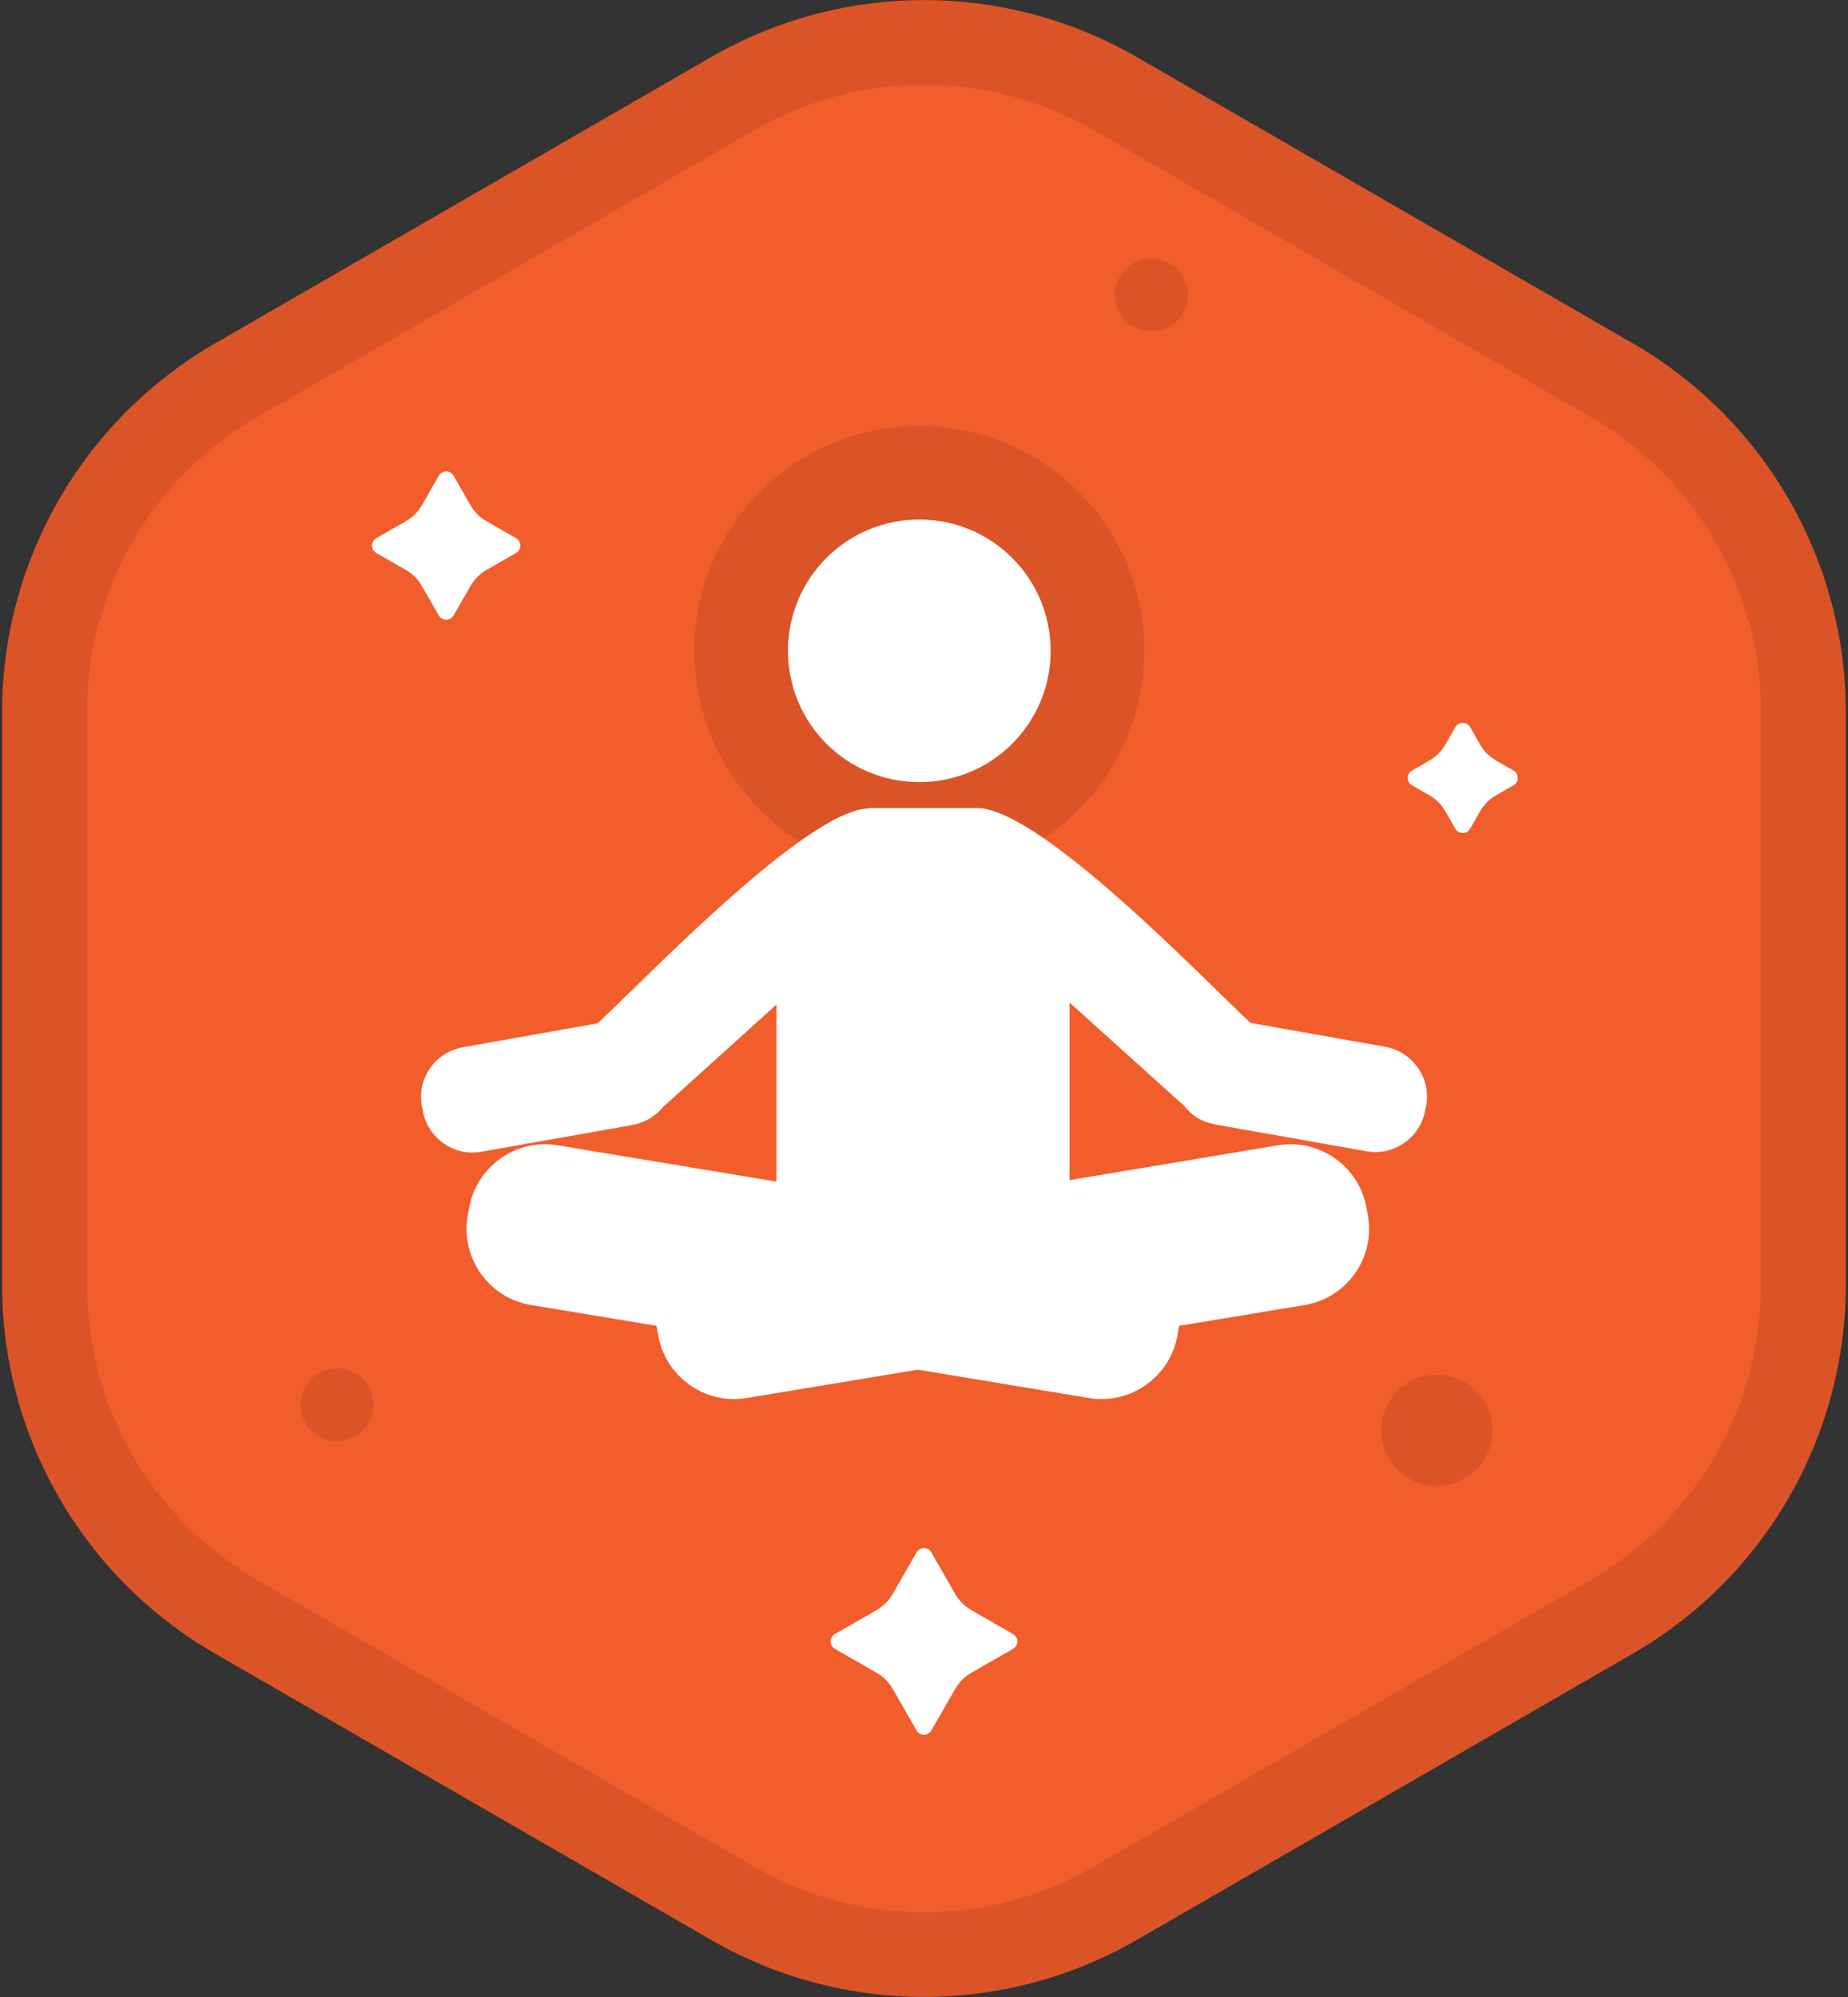
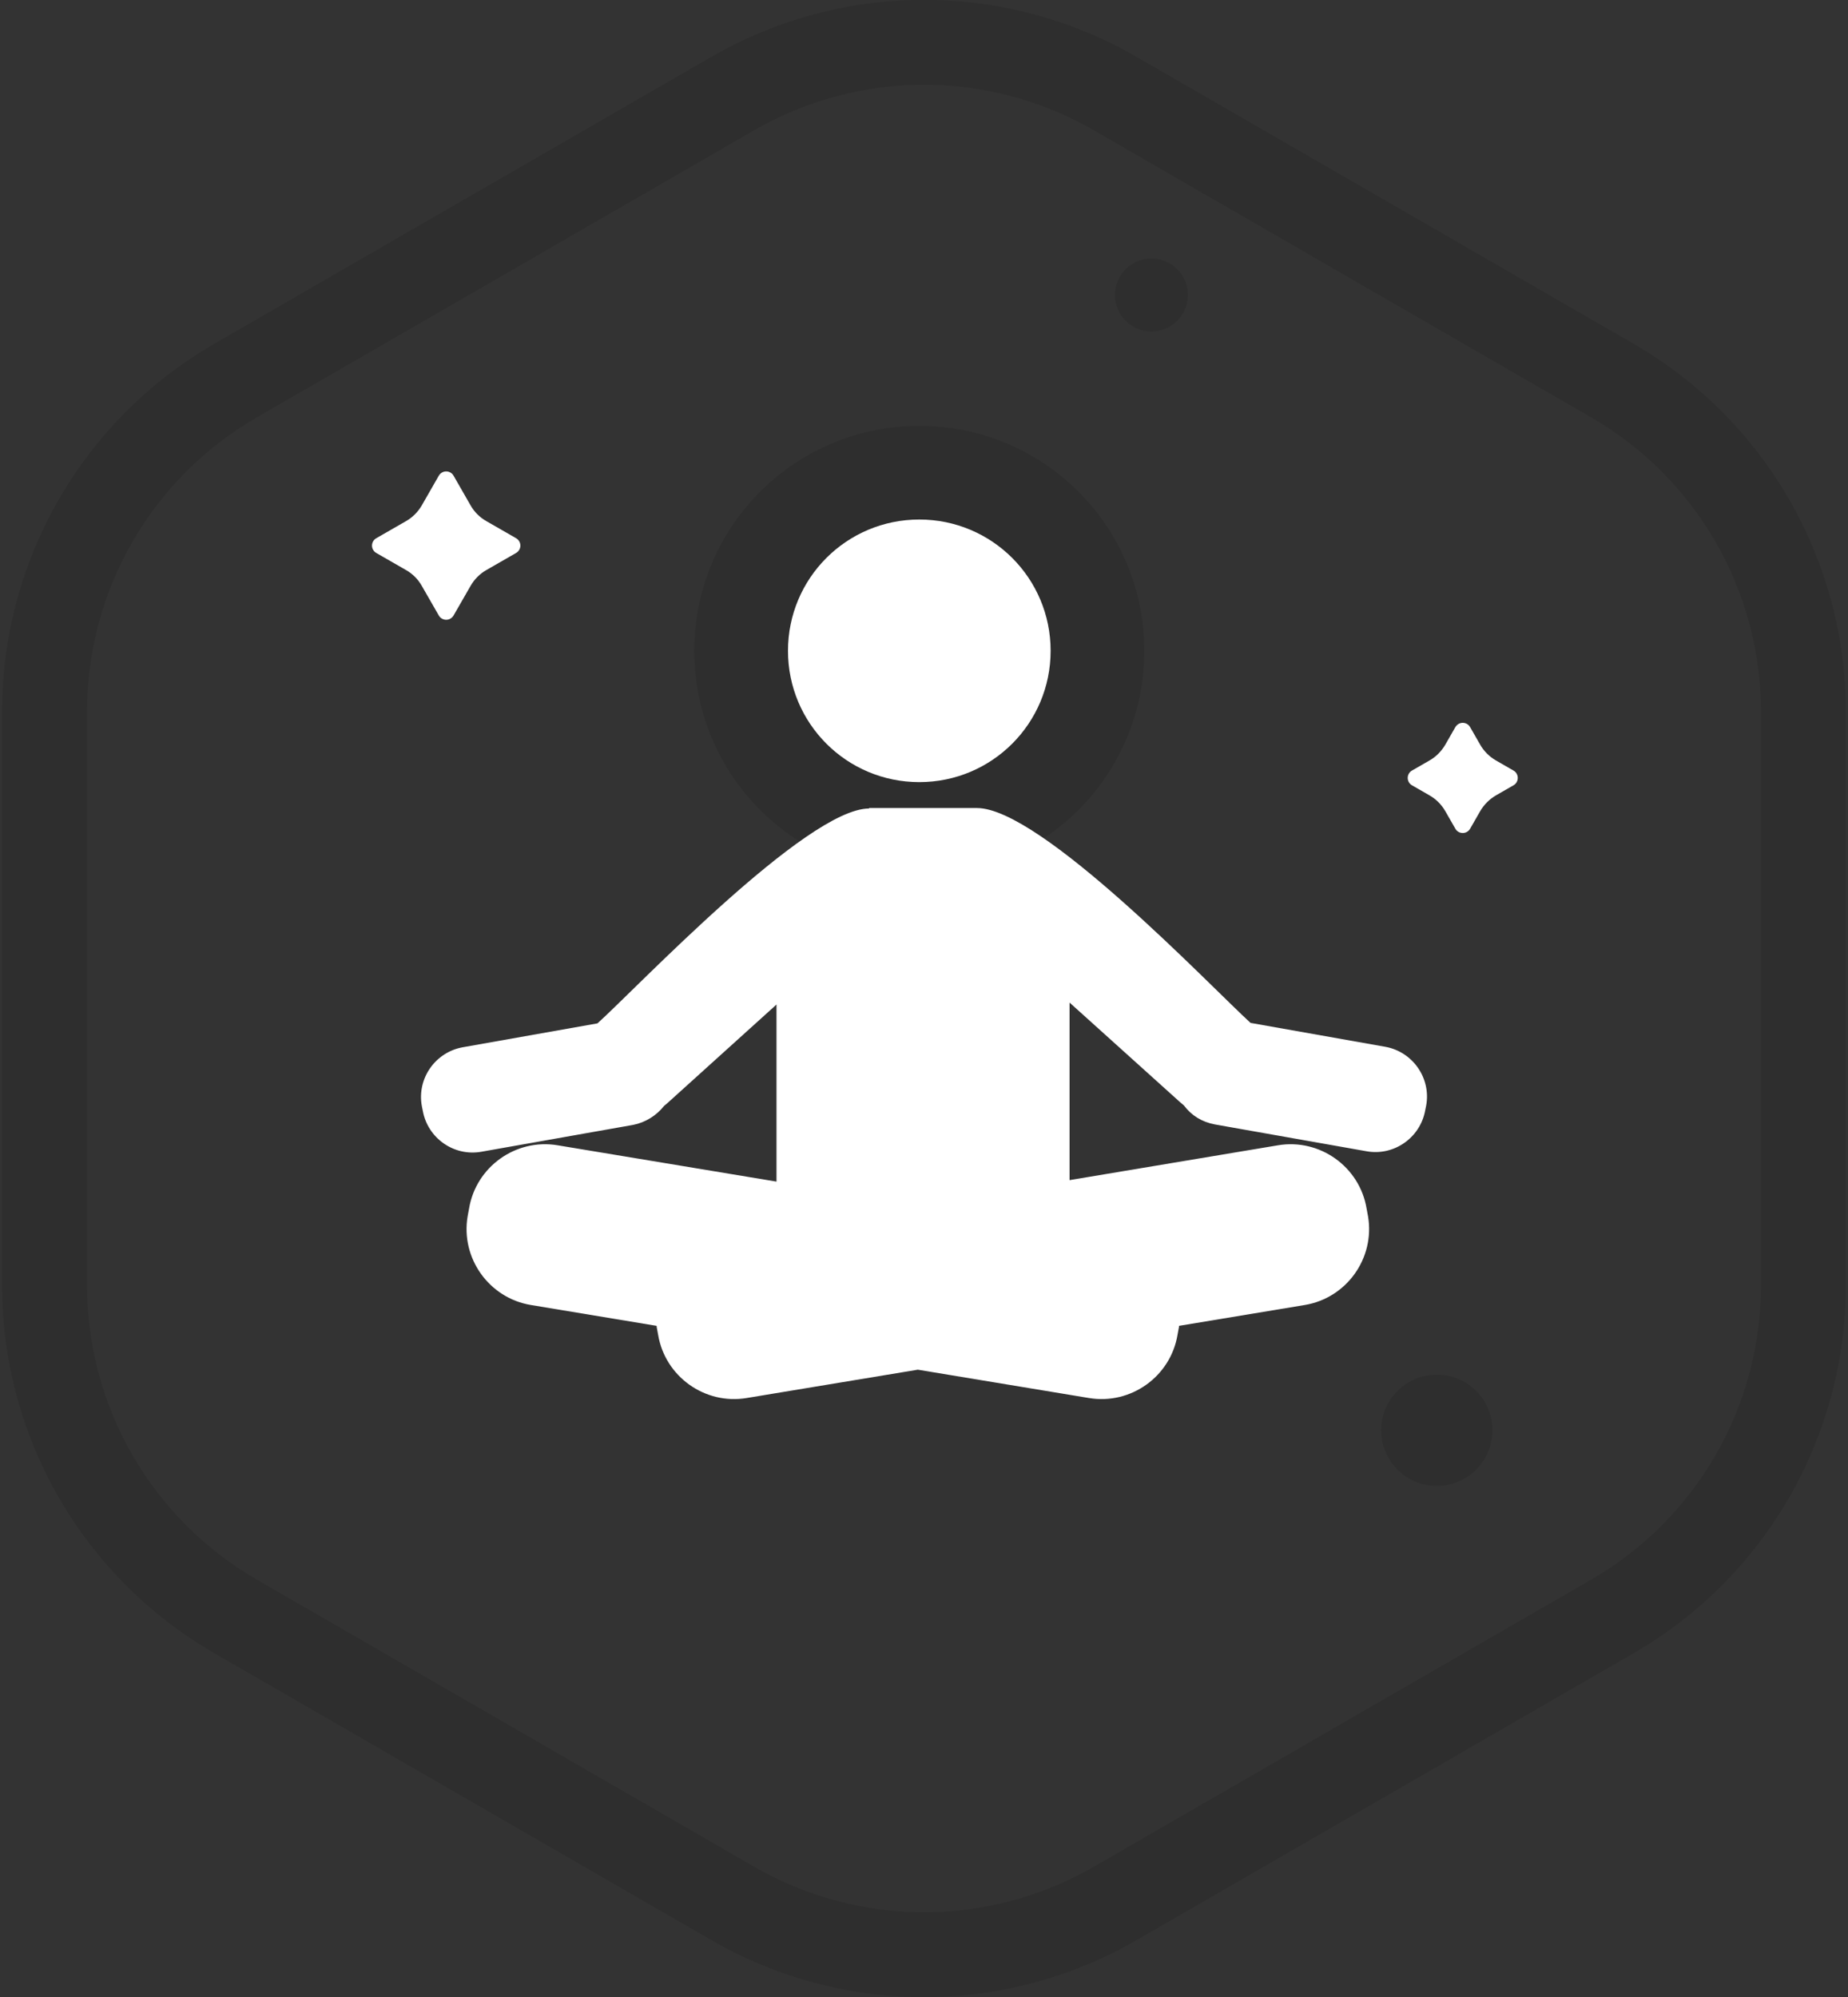
<svg xmlns="http://www.w3.org/2000/svg" xmlns:ns1="http://www.serif.com/" id="Vrstva_1" data-name="Vrstva 1" version="1.1" viewBox="0 0 2381.1 2573.6">
  <rect x="0" y="0" width="2381.1" height="2573.6" fill="#333333" stroke="none" />
  <defs>
    <style>
      .cls-1 {
        fill: #fff;
      }

      .cls-1, .cls-2, .cls-3, .cls-4 {
        stroke-width: 0px;
      }

      .cls-1, .cls-3, .cls-4 {
        fill-rule: evenodd;
      }

      .cls-2, .cls-3 {
        fill: #000;
        fill-opacity: .1;
      }

      .cls-4 {
        fill: url(#Nepojmenovaný_přechod_6);
      }
    </style>
    <linearGradient id="Nepojmenovaný_přechod_6" data-name="Nepojmenovaný přechod 6" x1="0" y1="2959.5" x2="1" y2="2959.5" gradientTransform="translate(-4354317.9 -654714.9) rotate(98.6) scale(1488.3 -1488.3)" gradientUnits="userSpaceOnUse">
      <stop offset="0" stop-color="#f25d2c" />
      <stop offset="1" stop-color="#e23d4d" />
    </linearGradient>
  </defs>
  <g id="Concentration">
    <g id="polygon-frame" ns1:id="polygon frame">
      <g id="polygon-frame1" ns1:id="polygon frame">
-         <path class="cls-4" d="M916.2,73.6c169.8-98,378.9-98,548.6,0,191.9,110.8,447.3,258.2,639.2,369,169.8,98,274.3,279.1,274.3,475.1v738.1c0,196-104.6,377.1-274.3,475.1-191.9,110.8-447.3,258.2-639.2,369-169.8,98-378.9,98-548.6,0-191.9-110.8-447.3-258.2-639.2-369C107.3,2033,2.7,1851.9,2.7,1655.8v-738.1c0-196,104.6-377.1,274.3-475.1,191.9-110.8,447.3-258.2,639.2-369Z" />
-       </g>
+         </g>
      <g id="border">
        <path class="cls-3" d="M917,73.1c169.3-97.7,377.8-97.7,547.1,0,192.3,111,448.5,258.9,640.7,369.9,169.3,97.7,273.5,278.3,273.5,473.8v739.9c0,195.5-104.3,376.1-273.5,473.8-192.3,111-448.5,258.9-640.7,369.9-169.3,97.7-377.8,97.7-547.1,0-192.3-111-448.5-258.9-640.7-369.9C107,2032.8,2.7,1852.2,2.7,1656.7v-739.9c0-195.5,104.3-376.1,273.5-473.8,192.3-111,448.5-258.9,640.7-369.9ZM971.7,167.9c135.4-78.2,302.3-78.2,437.7,0,192.3,111,448.5,258.9,640.7,369.9,135.4,78.2,218.8,222.7,218.8,379v739.9c0,156.4-83.4,300.9-218.8,379-192.3,111-448.5,258.9-640.7,369.9-135.4,78.2-302.3,78.2-437.7,0-192.3-111-448.5-258.9-640.7-369.9-135.4-78.2-218.8-222.7-218.8-379v-739.9c0-156.4,83.4-300.9,218.8-379L971.7,167.9Z" />
      </g>
    </g>
    <path class="cls-1" d="M565.4,613c2-3.4,5.6-5.5,9.5-5.5s7.6,2.1,9.5,5.5c6.8,11.8,15.8,27.5,22,38.4,4.8,8.4,11.8,15.4,20.3,20.2,10.9,6.2,26.5,15.2,38.3,22,3.4,2,5.5,5.6,5.5,9.5s-2.1,7.5-5.5,9.5c-11.8,6.8-27.4,15.8-38.3,22-8.4,4.8-15.4,11.8-20.3,20.3-6.2,10.8-15.2,26.5-22,38.3-2,3.4-5.6,5.5-9.5,5.5s-7.6-2.1-9.5-5.5c-6.8-11.8-15.8-27.5-22-38.3-4.8-8.5-11.8-15.5-20.3-20.3-10.9-6.2-26.5-15.2-38.3-22-3.4-2-5.5-5.6-5.5-9.5s2.1-7.5,5.5-9.5c11.8-6.8,27.4-15.8,38.3-22,8.4-4.8,15.4-11.8,20.3-20.2,6.2-10.9,15.2-26.5,22-38.4Z" />
    <path class="cls-1" d="M1875.2,937c2-3.4,5.6-5.5,9.5-5.5s7.6,2.1,9.5,5.5c4.2,7.3,9.1,15.8,13,22.7,4.8,8.4,11.8,15.4,20.3,20.3,6.8,3.9,15.3,8.8,22.6,13,3.4,1.9,5.5,5.6,5.5,9.5s-2.1,7.6-5.5,9.5c-7.3,4.2-15.8,9.1-22.6,13-8.4,4.9-15.4,11.9-20.3,20.3-3.9,6.9-8.8,15.3-13,22.7-2,3.4-5.6,5.5-9.5,5.5s-7.6-2.1-9.5-5.5c-4.2-7.3-9.1-15.8-13-22.7-4.8-8.4-11.8-15.4-20.3-20.3-6.8-3.9-15.3-8.8-22.6-13-3.4-1.9-5.5-5.6-5.5-9.5s2.1-7.6,5.5-9.5c7.3-4.2,15.8-9.1,22.6-13,8.4-4.8,15.4-11.9,20.3-20.3,3.9-6.9,8.8-15.3,13-22.7Z" />
-     <path class="cls-1" d="M1181,2000.5c2-3.4,5.6-5.5,9.5-5.5s7.6,2.1,9.5,5.5c9.1,15.9,22.7,39.5,31,54,4.8,8.4,11.8,15.4,20.3,20.3,14.5,8.3,38.1,21.9,54,31,3.4,2,5.5,5.6,5.5,9.5s-2.1,7.5-5.5,9.5c-15.9,9.2-39.5,22.7-54,31-8.4,4.9-15.4,11.9-20.3,20.3-8.3,14.6-21.9,38.1-31,54-2,3.4-5.6,5.5-9.5,5.5s-7.6-2.1-9.5-5.5c-9.1-15.9-22.7-39.5-31-54-4.8-8.4-11.8-15.4-20.3-20.3-14.5-8.3-38.1-21.8-54-31-3.4-2-5.5-5.6-5.5-9.5s2.1-7.5,5.5-9.5c15.9-9.1,39.5-22.7,54-31,8.4-4.9,15.4-11.9,20.3-20.3,8.3-14.6,21.9-38.1,31-54Z" />
    <circle class="cls-2" cx="1483.6" cy="380.1" r="47" />
-     <circle class="cls-2" cx="434.7" cy="1810" r="47" transform="translate(-696.4 331.6) rotate(-23.9)" />
    <circle class="cls-2" cx="1851.3" cy="1843.2" r="71.7" transform="translate(-761.1 1848.9) rotate(-45)" />
    <g>
      <path class="cls-3" d="M1184.5,548.8c160.3,0,289.9,129.6,289.9,289.9s-129.6,289.9-289.9,289.9-289.9-129.6-289.9-289.9,129.6-289.9,289.9-289.9Z" />
      <path class="cls-1" d="M1119.7,1041.3h139.1c82.7,0,301.9,230.8,352.5,276.9l173.7,30.8c35.3,6.4,59,40.4,52.6,75.6l-1.3,6.4c-6.4,35.3-40.4,59-75.6,52.6l-195.5-34.6c-16.7-3.2-30.1-11.5-39.7-24.4-1.3-1.3-3.2-2.6-4.5-3.8l-142.9-128.8v228.8l268.6-44.9c53.8-9,105.1,27.6,114.1,81.4l1.9,10.3c9,53.8-27.6,105.1-81.4,114.1l-162.2,26.9v1.3l-1.9,10.3c-9,53.8-60.3,90.4-114.1,81.4l-220.5-36.5-220.5,36.5c-53.8,9-105.1-27.6-114.1-81.4l-1.9-10.3v-1.3l-162.2-26.9c-53.8-9-90.4-60.3-81.4-114.1l1.9-10.3c9-53.8,60.3-90.4,114.1-81.4l282,46.8v-228.2l-140.4,126.9c-1.3,1.3-3.2,2.6-4.5,3.8-9.6,12.2-23.7,21.2-39.7,24.4l-195.5,34.6c-35.3,6.4-69.2-17.3-75.6-52.6l-1.3-6.4c-6.4-35.3,17.3-69.2,52.6-75.6l173.7-30.8c48.7-43.6,269.2-276.9,350-276.9v-.6Z" />
      <path class="cls-1" d="M1184.5,669.5c93.6,0,169.2,75.6,169.2,169.2s-75.6,169.2-169.2,169.2-169.2-75.6-169.2-169.2,75.6-169.2,169.2-169.2Z" />
    </g>
  </g>
</svg>